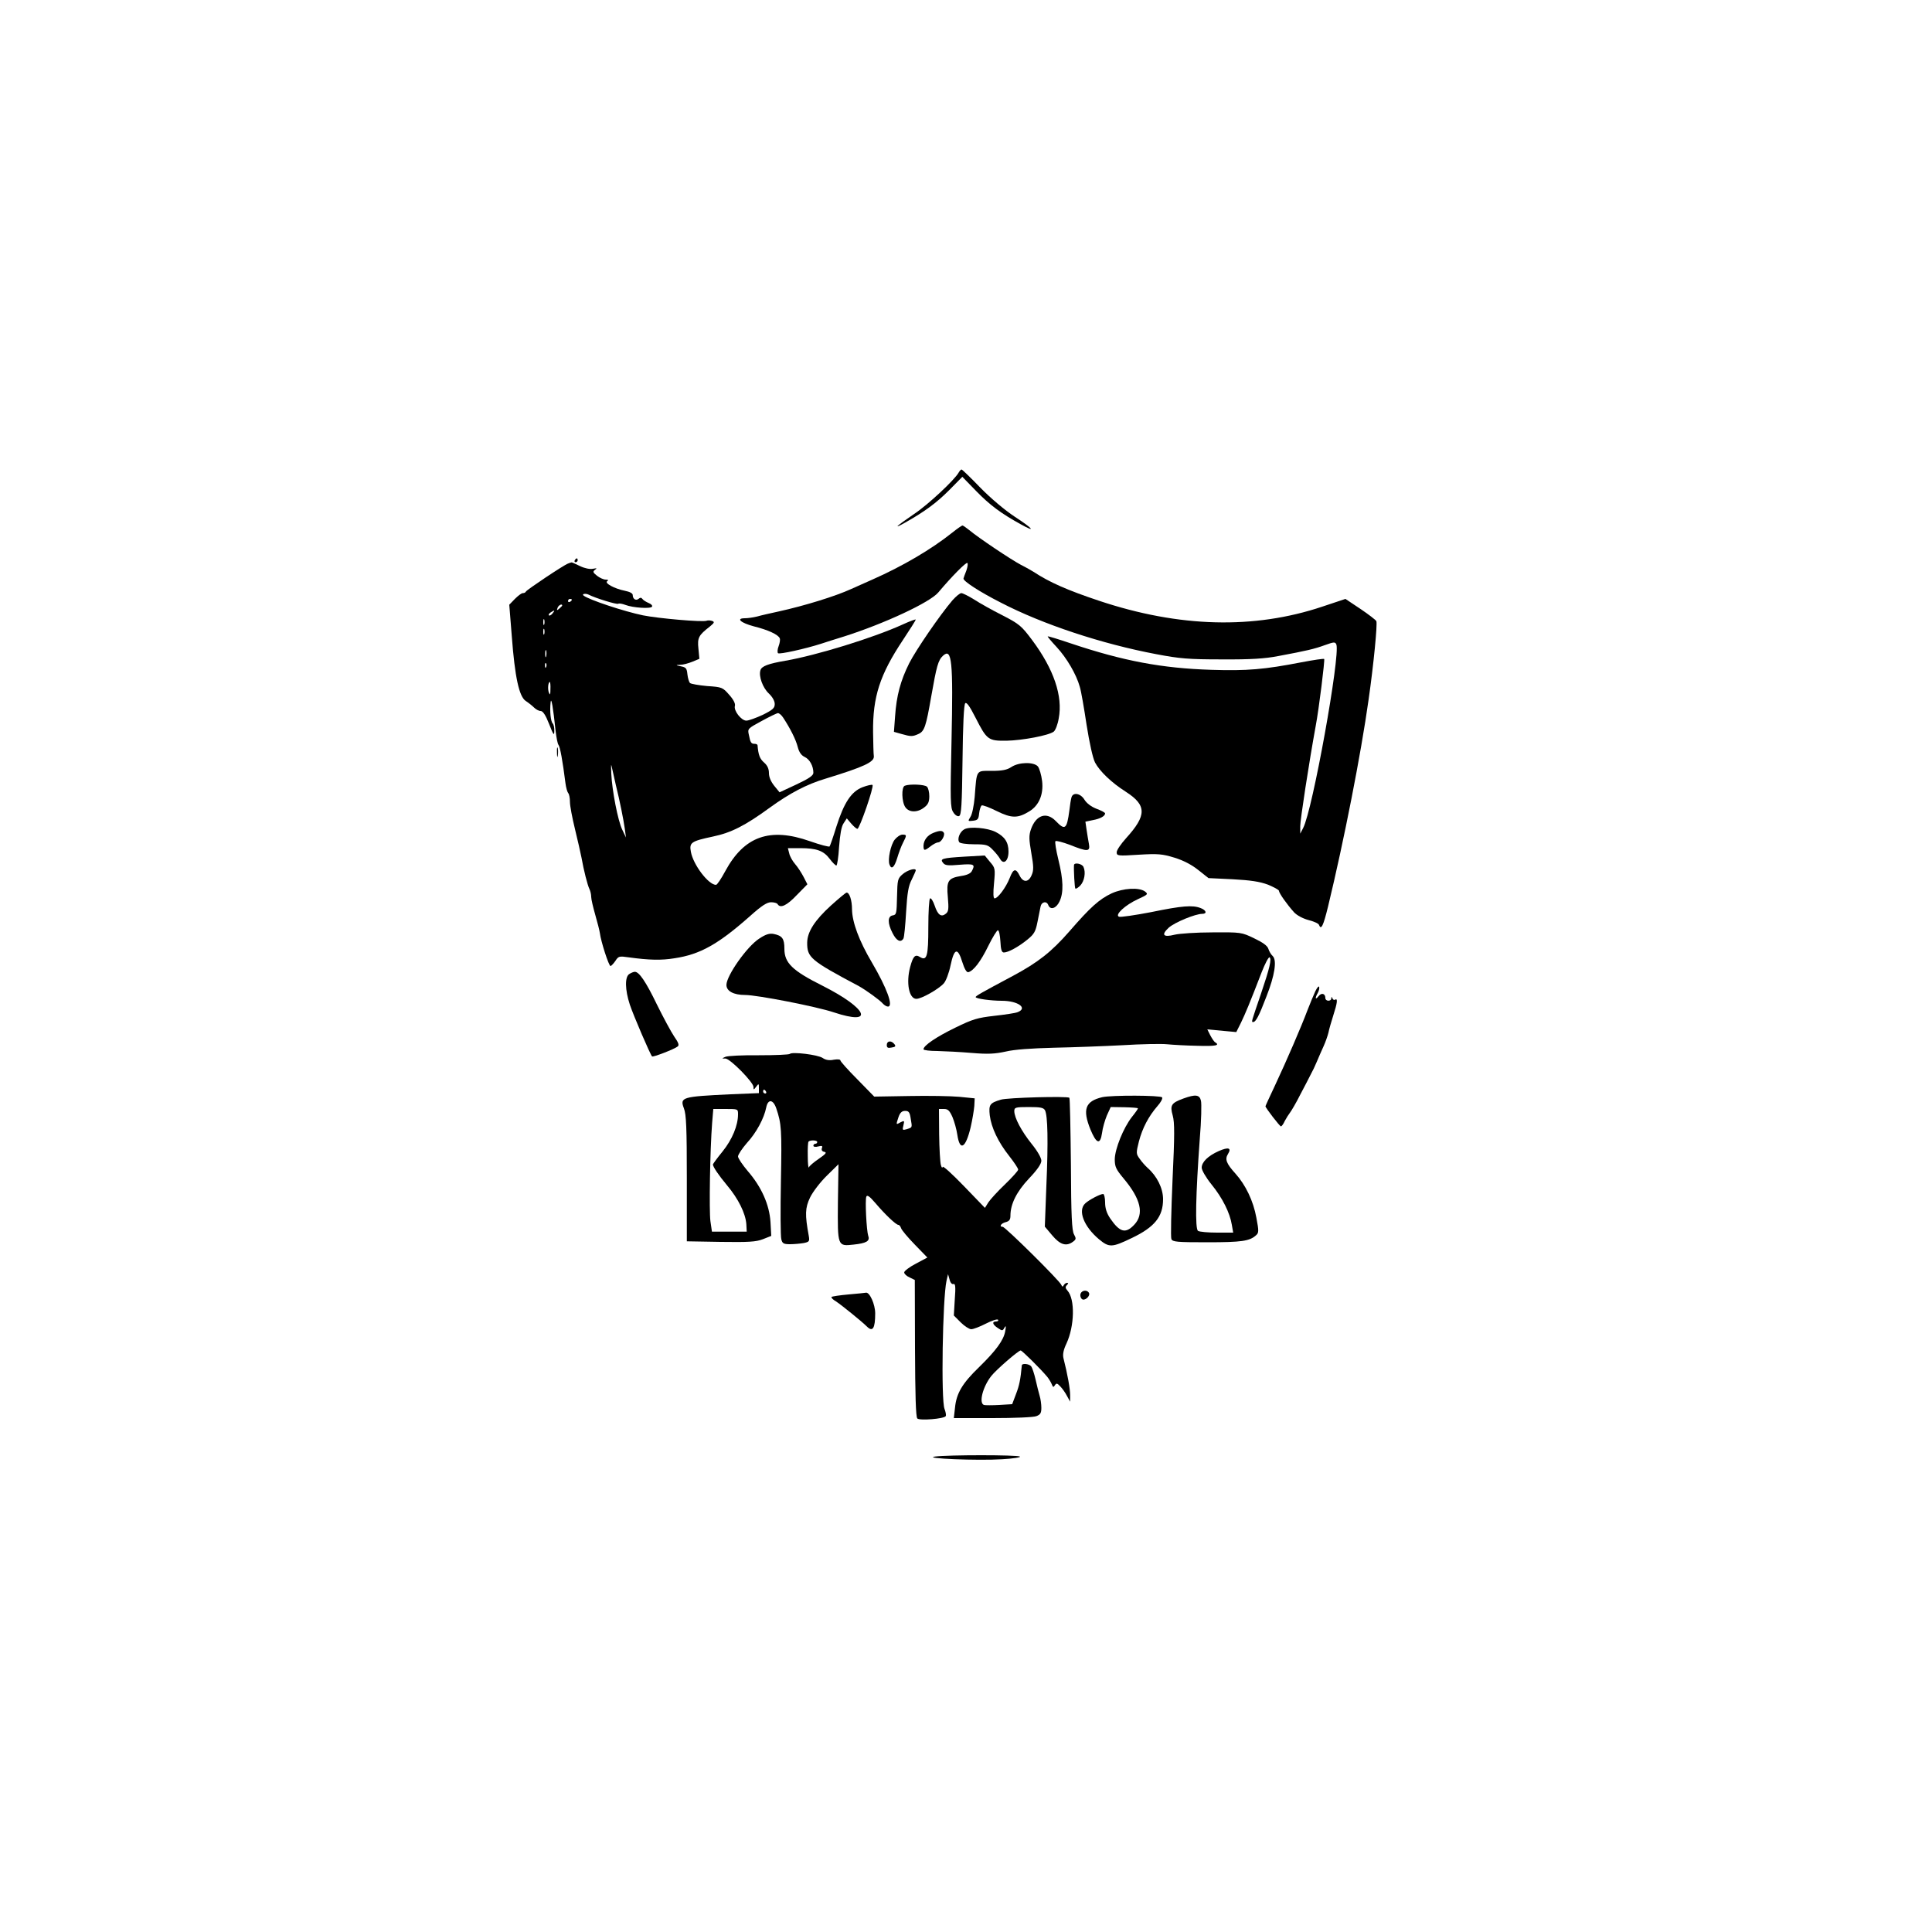
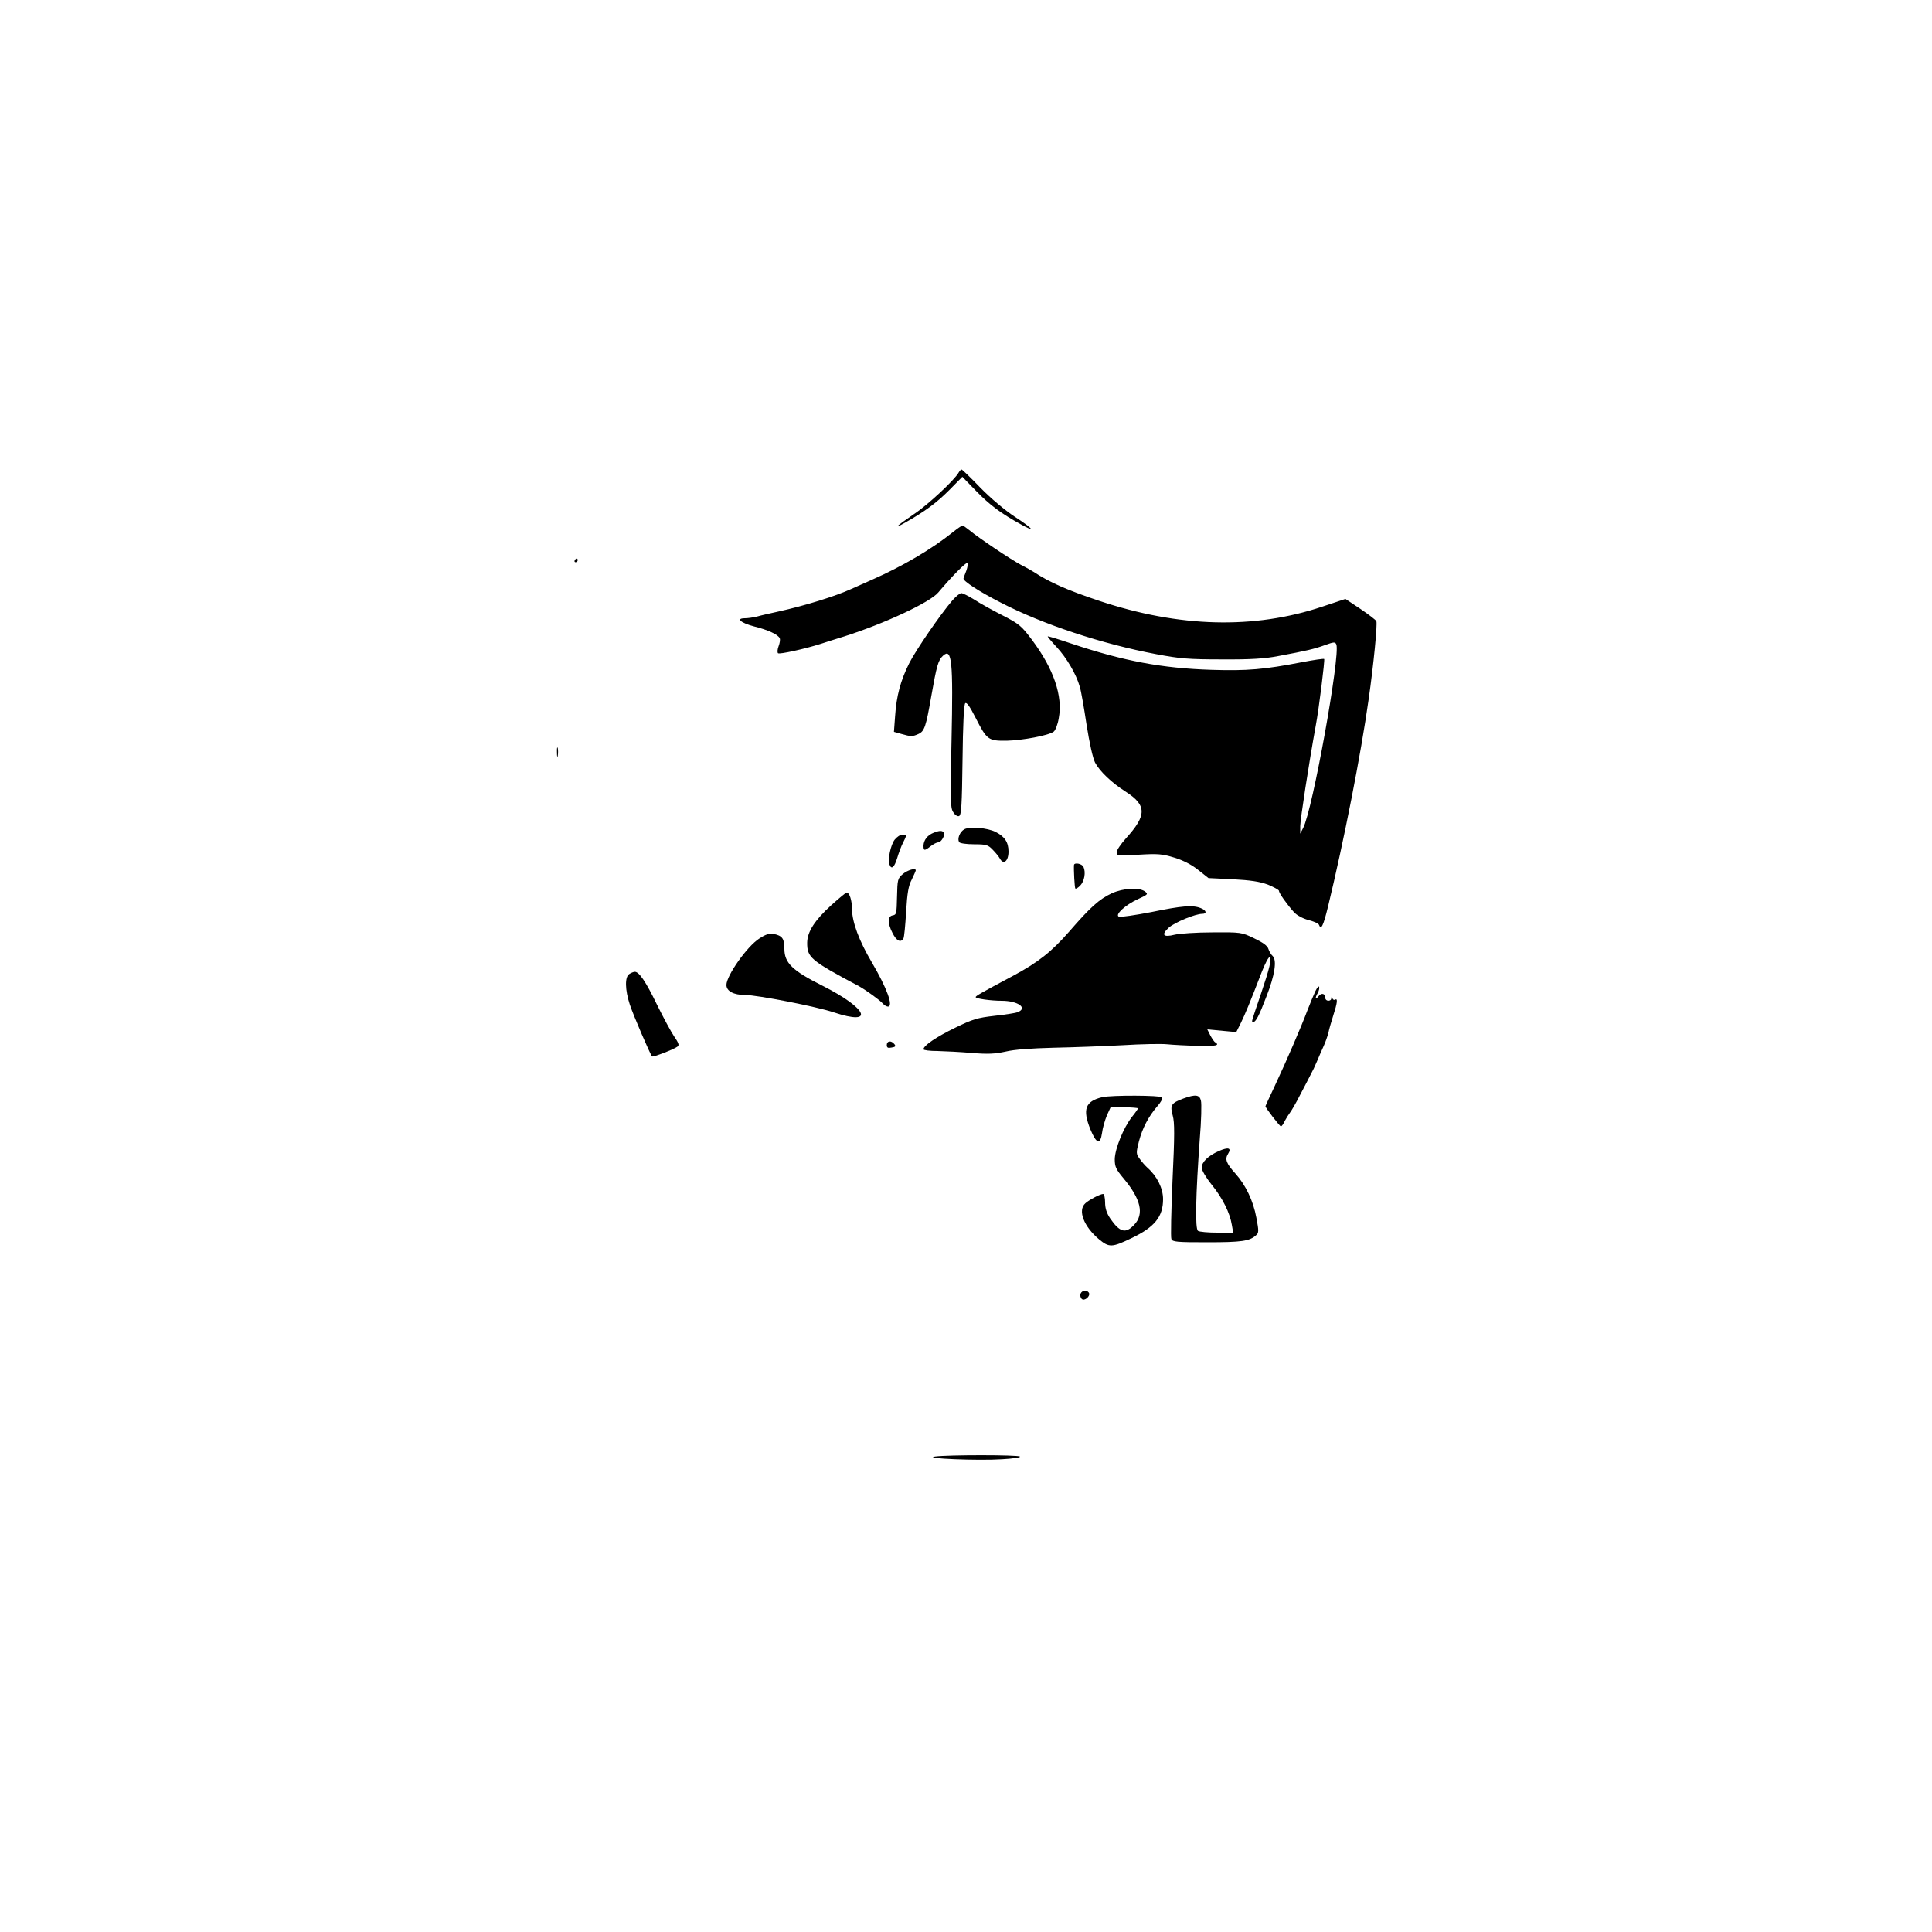
<svg xmlns="http://www.w3.org/2000/svg" version="1.0" width="1000pt" height="1000pt" viewBox="0 0 1000 1000" preserveAspectRatio="xMidYMid meet">
  <g transform="translate(0,1000) scale(0.1,-0.1)" fill="#000000" stroke="none">
    <path d="M4962 7554 c-21 -38 -158 -166 -230 -214 -95 -65 -113 -82 -47 -45 101 57 161 101 228 168 l68 69 72 -74 c70 -72 129 -116 231 -172 81 -45 63 -22 -31 39 -53 35 -124 95 -179 151 -50 52 -94 94 -97 94 -3 0 -10 -7 -15 -16z" />
    <path d="M4930 7244 c-110 -88 -259 -175 -415 -244 -27 -12 -77 -34 -110 -49 -81 -37 -239 -86 -375 -116 -41 -9 -91 -20 -111 -26 -20 -5 -49 -9 -63 -9 -49 0 -22 -24 46 -42 73 -18 127 -43 134 -62 3 -7 0 -25 -6 -41 -6 -15 -7 -32 -3 -36 7 -7 142 23 223 49 19 6 73 24 120 38 207 66 444 176 487 228 68 81 144 158 150 152 4 -4 1 -21 -5 -39 -7 -18 -14 -36 -15 -41 -3 -13 81 -68 193 -125 218 -113 524 -214 805 -267 121 -23 167 -27 340 -27 149 -1 223 4 290 17 150 28 188 37 243 57 47 17 53 17 59 3 21 -56 -123 -857 -172 -950 l-15 -29 0 39 c0 33 45 326 80 518 17 89 48 343 44 347 -2 3 -55 -5 -118 -17 -191 -37 -281 -45 -466 -39 -256 8 -456 46 -725 136 -65 22 -120 39 -122 37 -2 -1 19 -26 46 -55 52 -56 102 -141 120 -206 7 -22 22 -110 35 -196 15 -95 32 -172 44 -196 24 -45 85 -104 159 -151 109 -70 109 -122 2 -240 -27 -30 -49 -62 -49 -73 0 -19 5 -20 114 -13 99 6 122 4 184 -15 46 -14 89 -36 124 -64 l53 -42 125 -6 c93 -5 140 -12 183 -28 31 -13 57 -27 57 -32 0 -12 42 -71 78 -111 15 -16 45 -32 74 -40 28 -7 53 -18 55 -25 11 -29 22 -7 47 95 82 339 170 787 210 1072 26 182 46 388 40 405 -3 6 -39 34 -82 63 l-78 52 -120 -40 c-353 -118 -740 -108 -1154 30 -165 55 -258 96 -340 150 -8 5 -37 22 -65 36 -53 28 -220 140 -268 180 -16 13 -32 24 -35 24 -4 0 -27 -16 -52 -36z" />
    <path d="M2975 7100 c-3 -5 -1 -10 4 -10 6 0 11 5 11 10 0 6 -2 10 -4 10 -3 0 -8 -4 -11 -10z" />
-     <path d="M2940 7083 c-21 -7 -214 -136 -218 -145 -2 -5 -9 -8 -16 -8 -7 0 -25 -14 -41 -30 l-29 -30 13 -163 c16 -213 38 -312 72 -335 14 -9 34 -25 43 -34 10 -10 25 -18 34 -18 12 0 26 -21 44 -67 22 -57 27 -63 27 -38 1 17 -3 35 -8 40 -11 11 -16 65 -11 110 3 31 13 -26 26 -150 4 -33 10 -65 15 -71 8 -10 21 -81 36 -199 3 -22 9 -44 14 -50 5 -5 9 -25 9 -46 0 -20 12 -83 26 -140 14 -57 29 -124 34 -149 11 -63 31 -142 41 -162 5 -10 9 -28 9 -40 0 -13 10 -54 21 -93 11 -38 22 -81 24 -95 5 -42 46 -170 55 -170 4 0 15 12 25 26 16 25 20 26 68 19 109 -15 170 -16 238 -5 133 20 226 72 393 220 58 52 86 70 107 70 15 0 31 -4 34 -10 14 -23 48 -7 99 47 l55 56 -19 37 c-11 21 -30 51 -44 67 -14 16 -28 41 -31 56 l-7 27 64 0 c84 0 121 -13 153 -56 14 -19 30 -34 34 -34 4 0 11 43 14 96 5 65 12 106 23 122 l17 26 23 -27 c13 -15 27 -27 32 -27 11 0 87 219 78 227 -3 3 -26 -2 -50 -11 -59 -22 -97 -79 -137 -205 -16 -52 -32 -98 -35 -102 -2 -4 -48 8 -102 27 -207 73 -340 26 -438 -155 -21 -39 -42 -71 -48 -71 -39 0 -118 104 -130 171 -9 48 1 55 114 79 95 20 166 56 295 150 102 74 191 121 289 150 199 61 252 86 249 116 -2 11 -3 66 -4 124 -2 183 35 298 155 478 36 54 66 102 66 105 0 3 -30 -8 -67 -25 -154 -70 -447 -160 -608 -188 -88 -15 -123 -28 -129 -49 -10 -31 12 -91 43 -120 19 -18 31 -39 31 -55 0 -21 -10 -30 -62 -56 -35 -16 -73 -30 -85 -30 -26 0 -67 52 -59 77 3 11 -8 33 -30 57 -33 38 -37 40 -114 45 -43 4 -84 11 -89 16 -5 6 -11 26 -13 45 -3 30 -7 36 -33 41 -29 6 -29 7 -4 8 15 0 43 8 63 16 l36 15 -5 53 c-6 56 1 69 59 114 23 19 26 24 12 29 -9 3 -22 4 -29 1 -21 -8 -249 12 -329 28 -97 20 -278 80 -307 102 -12 9 10 13 26 5 35 -18 145 -52 153 -47 5 3 21 0 37 -6 39 -15 131 -21 138 -9 3 6 -5 14 -18 19 -14 6 -28 15 -32 21 -5 7 -11 8 -19 1 -14 -12 -31 -2 -31 19 0 9 -15 17 -40 22 -55 11 -108 40 -92 50 8 5 5 8 -8 8 -11 0 -31 9 -45 20 -21 17 -23 21 -10 31 12 8 9 9 -11 5 -16 -3 -42 2 -67 14 -23 11 -42 20 -44 19 -2 0 -10 -3 -18 -6z m20 -187 c0 -3 -4 -8 -10 -11 -5 -3 -10 -1 -10 4 0 6 5 11 10 11 6 0 10 -2 10 -4z m-50 -30 c0 -2 -7 -9 -15 -16 -13 -11 -14 -10 -9 4 5 14 24 23 24 12z m-50 -41 c-7 -9 -15 -13 -19 -10 -3 3 1 10 9 15 21 14 24 12 10 -5z m-43 -57 c-3 -7 -5 -2 -5 12 0 14 2 19 5 13 2 -7 2 -19 0 -25z m0 -50 c-3 -7 -5 -2 -5 12 0 14 2 19 5 13 2 -7 2 -19 0 -25z m10 -115 c-3 -10 -5 -4 -5 12 0 17 2 24 5 18 2 -7 2 -21 0 -30z m0 -55 c-3 -8 -6 -5 -6 6 -1 11 2 17 5 13 3 -3 4 -12 1 -19z m22 -115 c0 -29 -2 -33 -8 -18 -7 18 -4 55 5 55 2 0 4 -17 3 -37z m1205 -148 c36 -55 65 -112 75 -151 7 -28 19 -44 36 -52 26 -12 45 -47 45 -82 0 -14 -23 -30 -87 -60 l-88 -41 -27 33 c-17 21 -28 45 -28 66 0 23 -8 40 -25 55 -22 19 -30 39 -34 90 -1 4 -7 7 -15 7 -18 0 -22 6 -30 47 -7 31 -6 32 66 71 40 22 78 40 84 41 7 0 19 -10 28 -24z m-866 -350 c20 -80 40 -181 46 -225 l6 -45 -19 40 c-23 47 -53 204 -57 290 -2 55 -2 57 6 20 5 -22 13 -58 18 -80z" />
    <path d="M4930 6893 c-65 -76 -189 -257 -224 -326 -45 -90 -66 -169 -73 -274 l-6 -81 39 -11 c49 -14 57 -14 88 0 31 14 39 39 66 194 28 159 36 188 61 211 46 42 53 -25 44 -443 -7 -308 -6 -345 9 -367 9 -15 22 -23 30 -20 12 5 15 55 18 289 2 183 7 288 14 295 7 7 23 -15 53 -74 59 -116 66 -121 161 -120 83 2 217 27 244 47 9 7 21 38 26 69 22 115 -26 255 -137 404 -56 75 -67 84 -154 129 -52 26 -118 63 -147 82 -29 18 -59 33 -66 33 -8 0 -28 -17 -46 -37z" />
    <path d="M2883 6105 c0 -22 2 -30 4 -17 2 12 2 30 0 40 -3 9 -5 -1 -4 -23z" />
-     <path d="M5235 6030 c-23 -15 -47 -20 -102 -20 -82 0 -77 9 -88 -135 -4 -44 -13 -90 -22 -103 -14 -23 -14 -23 14 -20 24 3 28 8 31 38 2 19 8 37 13 41 5 3 40 -10 78 -29 77 -38 109 -38 168 -2 50 30 75 87 67 157 -4 32 -14 66 -22 76 -21 24 -98 23 -137 -3z" />
-     <path d="M4683 5933 c-18 -7 -16 -84 3 -111 19 -28 63 -29 98 -1 20 15 26 29 26 58 0 20 -5 42 -12 49 -12 12 -91 15 -115 5z" />
-     <path d="M5546 5873 c-3 -10 -8 -40 -11 -68 -13 -97 -22 -105 -70 -55 -48 50 -103 32 -129 -43 -11 -32 -10 -52 2 -122 12 -69 13 -89 2 -114 -16 -39 -44 -40 -62 -4 -20 41 -33 38 -52 -12 -19 -48 -61 -105 -78 -105 -7 0 -8 27 -3 78 7 76 6 80 -21 111 l-27 33 -105 -6 c-116 -7 -129 -11 -110 -33 10 -13 27 -14 85 -9 76 6 82 2 63 -33 -6 -12 -26 -21 -55 -25 -68 -11 -77 -25 -69 -110 5 -59 4 -74 -10 -85 -24 -20 -42 -7 -58 41 -8 24 -19 41 -24 38 -5 -3 -9 -69 -9 -147 0 -153 -7 -179 -44 -156 -24 15 -35 4 -50 -52 -22 -82 -6 -165 32 -165 27 0 115 50 142 80 11 12 27 54 35 93 19 90 37 95 61 17 11 -35 22 -54 31 -52 27 7 64 55 103 135 22 45 45 82 50 82 6 0 11 -26 13 -57 2 -44 7 -58 18 -58 22 0 74 28 121 66 36 29 43 42 53 92 6 31 13 67 16 80 5 25 32 30 40 7 11 -27 41 -17 58 19 22 46 20 112 -6 217 -12 49 -19 92 -15 95 4 4 37 -5 75 -19 92 -37 106 -36 98 6 -3 17 -9 51 -12 73 l-6 41 38 8 c39 7 64 21 64 35 0 4 -20 15 -45 24 -28 11 -51 29 -62 47 -20 33 -59 40 -67 12z" />
+     <path d="M4683 5933 z" />
    <path d="M4992 5708 c-23 -12 -39 -49 -27 -67 3 -6 38 -11 76 -11 64 0 73 -3 97 -28 15 -15 32 -36 38 -47 18 -33 44 -12 44 37 0 49 -20 78 -67 102 -42 21 -132 29 -161 14z" />
    <path d="M4831 5689 c-31 -12 -50 -38 -51 -66 0 -28 5 -28 37 -3 14 11 32 20 39 20 16 0 37 37 29 50 -7 12 -22 12 -54 -1z" />
    <path d="M4631 5654 c-21 -27 -37 -103 -27 -129 10 -28 25 -15 40 34 8 27 21 62 30 79 20 39 20 42 -3 42 -11 0 -29 -12 -40 -26z" />
    <path d="M5559 5523 c-2 -22 3 -119 7 -122 3 -3 14 4 25 15 22 23 30 69 17 97 -8 17 -47 24 -49 10z" />
    <path d="M4673 5476 c-27 -23 -28 -29 -30 -118 -2 -86 -3 -93 -22 -96 -27 -4 -28 -40 -1 -92 20 -40 42 -51 56 -28 4 6 10 68 14 138 6 99 12 135 29 167 11 23 21 45 21 48 0 14 -42 2 -67 -19z" />
    <path d="M5754 5376 c-64 -30 -110 -71 -220 -198 -93 -106 -161 -159 -289 -228 -169 -90 -195 -105 -195 -111 0 -8 79 -19 135 -19 84 0 137 -38 82 -59 -12 -5 -67 -13 -121 -19 -87 -10 -111 -17 -201 -61 -99 -48 -165 -93 -165 -112 0 -5 33 -9 73 -9 39 -1 119 -5 177 -10 84 -7 119 -5 175 7 45 11 134 17 250 20 99 2 259 8 355 13 96 6 200 8 230 5 30 -3 101 -7 158 -8 94 -3 118 2 92 18 -6 3 -17 20 -26 37 l-15 30 75 -7 75 -7 24 48 c23 48 45 100 107 261 18 46 36 80 41 78 12 -8 1 -55 -43 -185 -52 -153 -52 -150 -42 -150 14 0 30 30 69 132 43 109 55 187 33 209 -9 8 -19 25 -23 38 -5 16 -29 33 -73 54 -66 32 -69 32 -217 31 -82 0 -170 -6 -195 -12 -59 -15 -71 -1 -31 36 31 28 138 72 174 72 26 0 21 19 -9 30 -41 16 -95 12 -255 -21 -83 -16 -159 -27 -167 -24 -24 9 32 61 98 91 52 24 54 26 36 40 -31 22 -113 17 -172 -10z" />
    <path d="M4302 5314 c-85 -77 -123 -137 -124 -192 -1 -78 17 -93 267 -226 35 -19 111 -74 124 -90 8 -9 20 -16 27 -16 30 0 -6 97 -83 228 -67 113 -102 209 -103 275 0 47 -13 87 -28 87 -4 0 -40 -30 -80 -66z" />
    <path d="M3930 5142 c-63 -40 -170 -192 -170 -240 0 -32 37 -52 97 -52 62 0 370 -60 459 -90 214 -71 175 20 -59 138 -156 78 -197 118 -197 191 0 53 -11 68 -56 77 -21 4 -41 -2 -74 -24z" />
    <path d="M3258 4959 c-25 -14 -23 -83 2 -159 19 -57 106 -259 115 -268 5 -5 114 37 132 51 10 7 5 20 -18 53 -16 24 -56 98 -89 165 -57 118 -92 169 -114 169 -6 0 -19 -5 -28 -11z" />
    <path d="M6808 4869 c-9 -19 -27 -63 -41 -99 -32 -85 -107 -259 -168 -389 -27 -57 -49 -105 -49 -107 0 -8 74 -104 80 -104 4 0 13 12 20 28 8 15 20 34 27 43 7 9 32 51 54 95 23 43 47 90 54 104 8 14 22 43 31 65 9 22 25 58 35 80 10 22 21 54 25 70 3 17 15 57 25 89 21 65 24 90 10 82 -5 -4 -12 0 -14 6 -4 10 -6 10 -6 1 -1 -18 -31 -16 -31 1 0 24 -20 29 -35 10 -17 -22 -20 -11 -4 17 6 11 9 25 7 31 -2 6 -11 -4 -20 -23z" />
    <path d="M4590 4591 c0 -14 6 -17 25 -13 20 3 23 7 14 18 -16 20 -39 17 -39 -5z" />
-     <path d="M4088 4545 c-4 -4 -76 -7 -160 -7 -84 1 -162 -3 -173 -8 -20 -9 -20 -9 0 -9 25 -1 145 -123 145 -147 0 -16 1 -16 14 1 13 18 14 17 14 -7 l0 -26 -147 -6 c-252 -12 -263 -15 -241 -73 12 -31 15 -101 15 -363 l0 -325 175 -3 c144 -2 183 0 219 14 l43 17 -4 72 c-6 91 -47 182 -118 264 -27 32 -50 66 -50 75 0 10 21 41 46 70 49 53 89 128 100 184 9 45 36 42 52 -5 27 -80 29 -109 24 -376 -3 -151 -2 -286 2 -301 5 -22 12 -26 45 -26 21 0 53 3 71 6 29 6 31 9 26 38 -20 109 -19 144 7 198 14 29 53 80 87 113 l60 59 -3 -198 c-2 -228 -2 -227 81 -218 66 7 86 18 76 45 -9 28 -17 184 -10 203 4 11 17 2 47 -33 50 -59 107 -113 119 -113 5 0 11 -8 14 -17 3 -10 35 -48 71 -85 l65 -67 -60 -32 c-33 -17 -60 -38 -60 -45 0 -7 12 -19 28 -26 l27 -13 1 -353 c1 -239 4 -356 12 -364 12 -12 138 -2 147 12 3 5 0 21 -6 37 -19 45 -10 573 10 663 l8 35 8 -28 c4 -17 13 -26 20 -23 10 3 12 -14 7 -79 l-5 -84 36 -36 c19 -19 44 -35 54 -35 11 0 45 13 76 29 31 16 60 25 63 20 3 -5 -2 -9 -10 -9 -23 0 -19 -16 9 -34 22 -15 25 -15 34 2 8 13 9 9 4 -18 -8 -47 -48 -101 -136 -187 -86 -83 -117 -135 -124 -210 l-6 -53 201 0 c110 0 212 4 226 10 21 8 26 16 26 43 0 19 -4 47 -9 63 -5 16 -14 54 -21 84 -7 30 -17 61 -23 68 -10 13 -47 17 -48 5 -7 -74 -13 -104 -30 -148 l-20 -53 -67 -4 c-37 -2 -73 -2 -79 0 -28 9 -6 95 38 150 24 31 140 132 152 132 7 0 105 -97 138 -137 8 -10 19 -28 23 -38 6 -16 9 -17 16 -5 8 12 12 11 28 -6 11 -11 27 -34 35 -50 l16 -29 0 35 c0 31 -13 105 -35 192 -4 19 1 43 16 74 42 91 45 230 5 274 -11 13 -12 19 -3 28 8 8 9 12 1 12 -6 0 -14 -6 -17 -12 -5 -10 -8 -9 -13 2 -9 22 -290 300 -303 300 -20 0 -9 18 15 24 19 5 25 13 25 34 0 60 32 124 96 192 43 45 64 76 64 92 0 15 -20 50 -50 87 -53 66 -90 136 -90 170 0 19 6 21 75 21 61 0 76 -3 84 -17 14 -28 17 -160 7 -390 l-8 -212 38 -45 c41 -49 73 -59 108 -33 16 12 17 16 5 38 -11 19 -15 97 -16 363 -2 187 -5 341 -8 344 -9 9 -321 1 -355 -10 -57 -17 -63 -26 -57 -81 8 -63 43 -138 101 -211 25 -32 46 -63 46 -70 0 -6 -31 -40 -68 -76 -38 -36 -76 -78 -86 -93 l-18 -29 -109 113 c-60 62 -109 107 -110 99 -1 -8 -5 -4 -9 10 -4 14 -8 85 -9 158 l-1 132 26 0 c20 0 29 -8 44 -42 10 -24 21 -64 25 -91 13 -88 43 -71 69 38 9 39 17 88 19 110 l2 40 -80 8 c-44 4 -161 6 -260 4 l-180 -3 -87 89 c-49 49 -88 93 -88 98 0 6 -15 7 -34 4 -23 -5 -42 -2 -58 9 -25 17 -158 33 -170 21z m-123 -195 c3 -5 1 -10 -4 -10 -6 0 -11 5 -11 10 0 6 2 10 4 10 3 0 8 -4 11 -10z m-145 -118 c0 -57 -30 -130 -80 -192 -28 -34 -50 -65 -50 -67 0 -12 28 -54 73 -108 59 -70 96 -146 100 -201 l2 -39 -90 0 -90 0 -8 55 c-7 55 -2 368 9 508 l6 72 64 0 c64 0 64 0 64 -28z m894 -23 c8 -47 9 -44 -22 -54 -21 -6 -22 -4 -16 20 6 25 5 26 -15 16 -24 -14 -24 -14 -10 28 8 22 17 31 34 31 19 0 24 -7 29 -41z m-484 -120 c0 -5 -4 -9 -10 -9 -5 0 -10 -5 -10 -10 0 -6 11 -8 25 -4 20 5 24 3 19 -9 -3 -10 1 -17 13 -19 14 -3 7 -11 -29 -36 -25 -17 -49 -37 -51 -44 -3 -7 -6 19 -6 58 -1 39 1 73 4 75 8 9 45 8 45 -2z" />
    <path d="M5705 4321 c-88 -21 -103 -63 -61 -167 31 -75 51 -81 60 -19 3 26 15 67 25 91 l20 44 70 -1 c39 -1 71 -3 71 -6 0 -3 -14 -23 -31 -44 -44 -56 -88 -165 -89 -219 0 -39 6 -52 46 -100 89 -106 107 -184 55 -239 -45 -48 -75 -40 -125 33 -18 27 -26 52 -26 82 0 24 -5 44 -10 44 -15 0 -71 -29 -92 -48 -41 -36 -9 -120 71 -187 52 -43 67 -42 167 6 120 57 164 111 164 202 0 56 -31 119 -80 162 -12 11 -31 32 -41 47 -19 26 -19 30 -4 90 18 69 50 130 96 183 17 19 28 39 24 45 -7 11 -262 12 -310 1z" />
    <path d="M6125 4314 c-63 -23 -70 -35 -55 -88 10 -36 10 -101 -1 -334 -7 -159 -10 -296 -6 -305 6 -15 27 -17 186 -17 177 0 219 6 252 36 15 13 15 22 2 91 -16 88 -56 170 -108 228 -48 53 -56 75 -39 102 20 32 2 37 -48 15 -56 -25 -88 -57 -88 -86 0 -13 22 -51 51 -87 57 -70 95 -147 105 -209 l7 -40 -84 0 c-46 0 -90 4 -98 9 -16 10 -12 186 9 476 8 94 10 183 6 198 -7 31 -28 34 -91 11z" />
    <path d="M5593 3304 c-3 -8 -1 -20 6 -27 14 -14 47 15 37 32 -10 16 -36 13 -43 -5z" />
-     <path d="M4392 3300 c-45 -4 -85 -10 -88 -13 -3 -3 7 -14 23 -23 29 -19 135 -105 160 -130 30 -30 43 -10 43 68 0 47 -29 111 -48 107 -4 -1 -44 -5 -90 -9z" />
    <path d="M4840 2461 c-71 -10 224 -22 346 -14 58 3 100 10 93 14 -15 9 -372 9 -439 0z" />
  </g>
</svg>